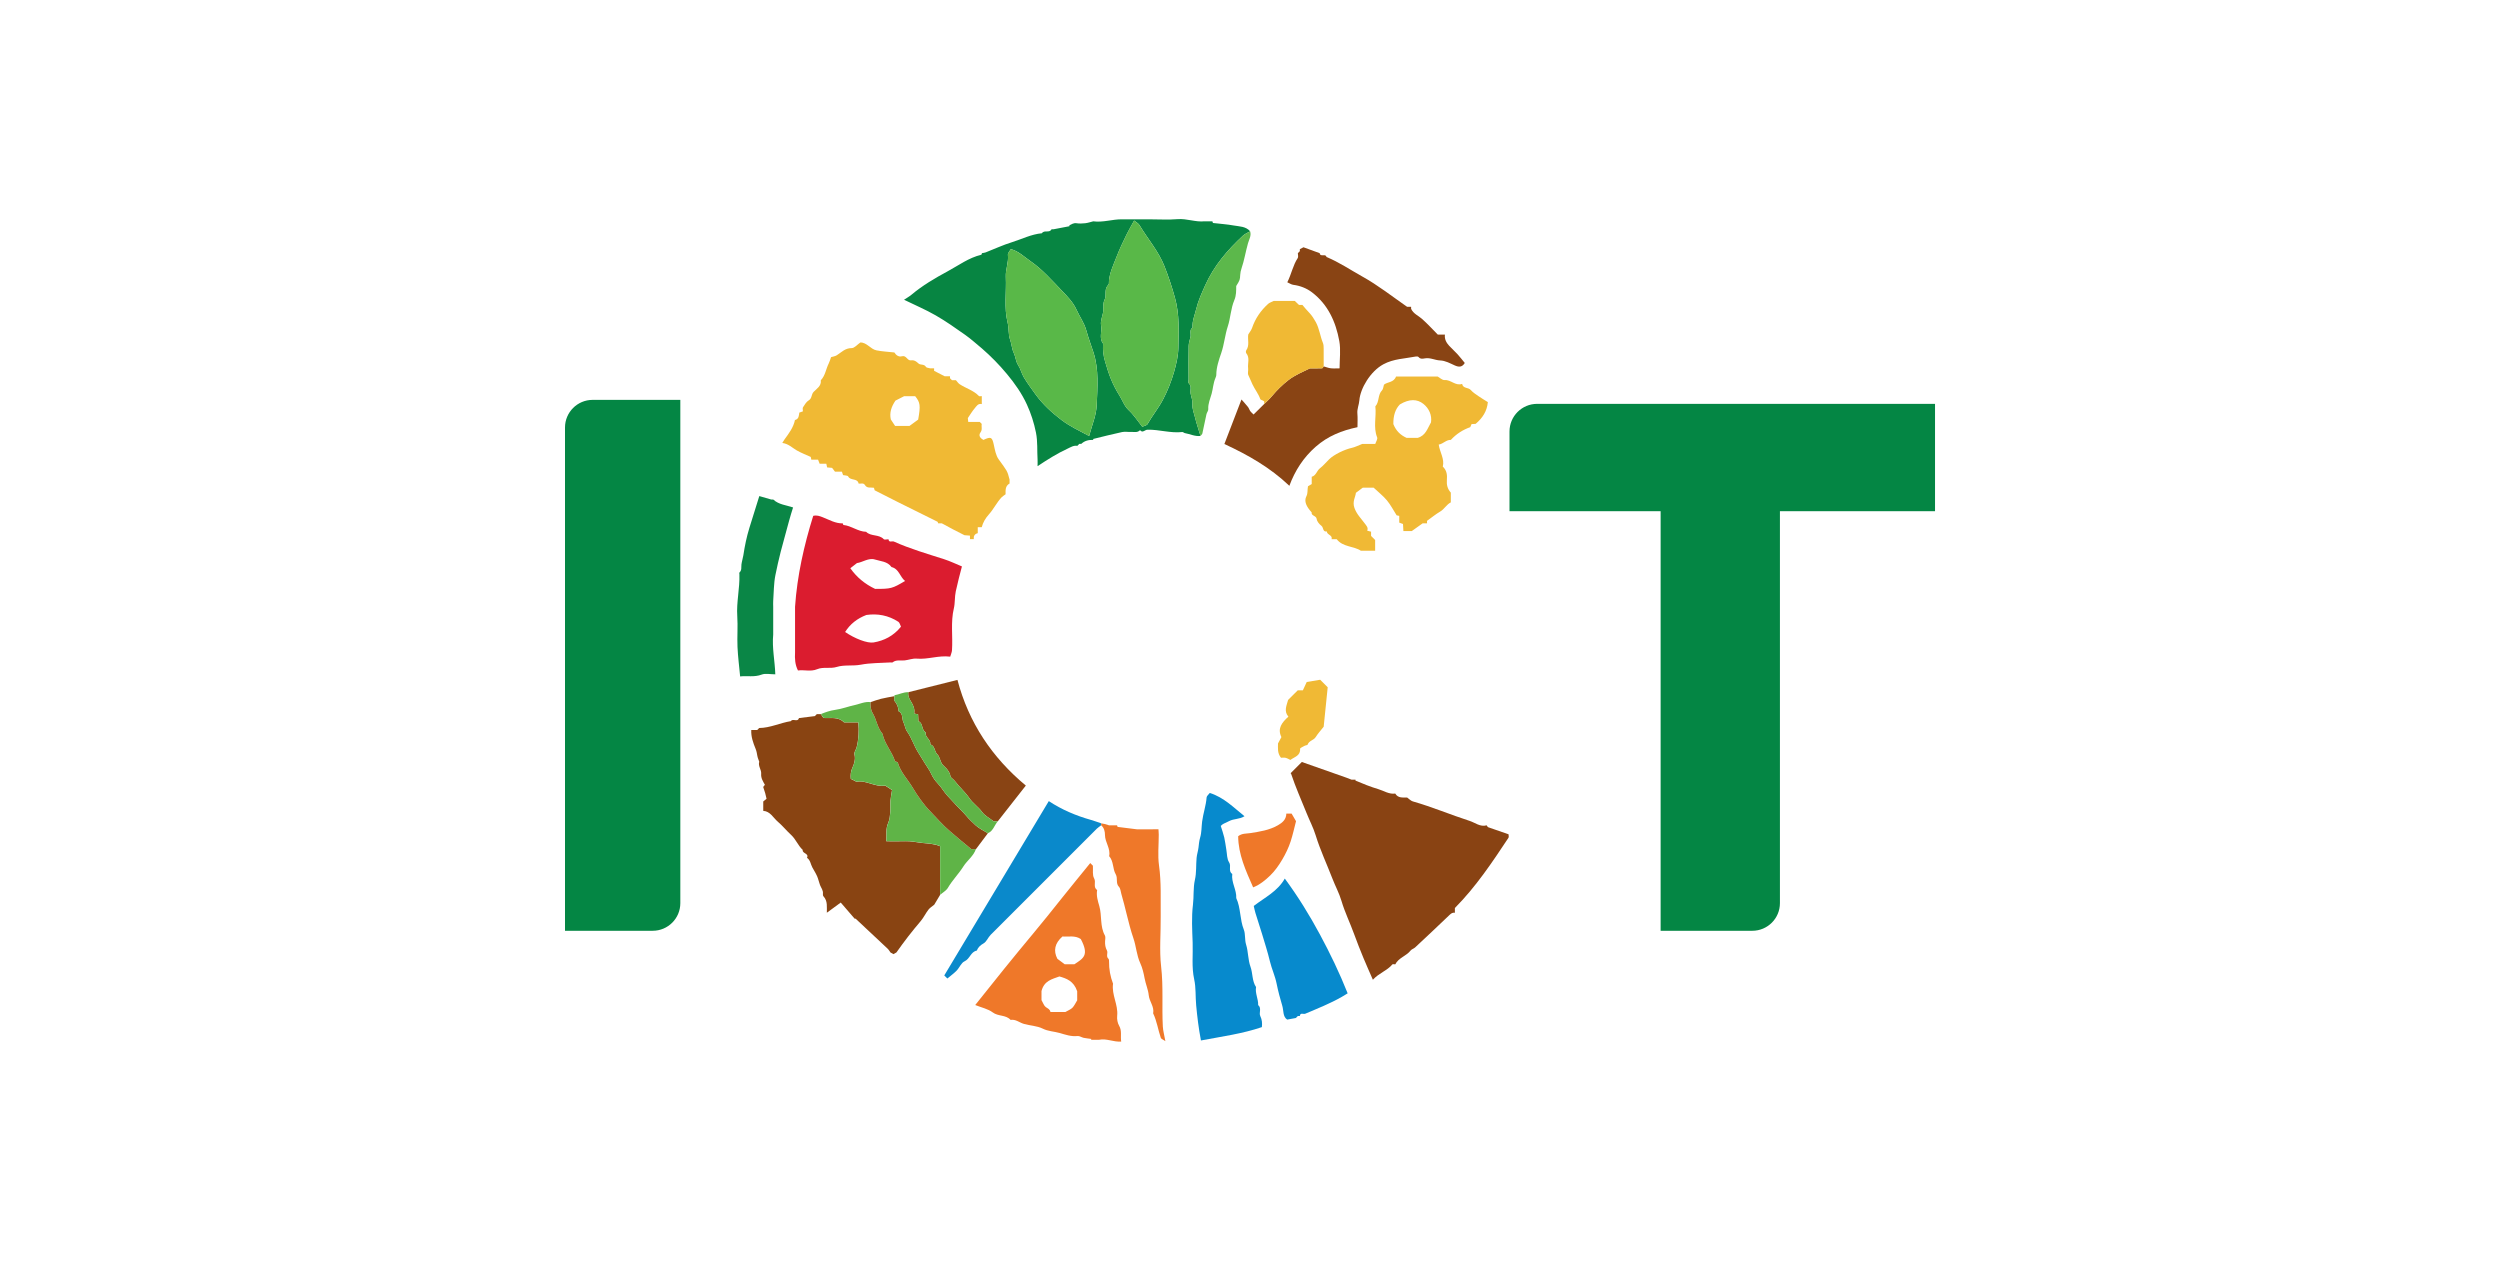
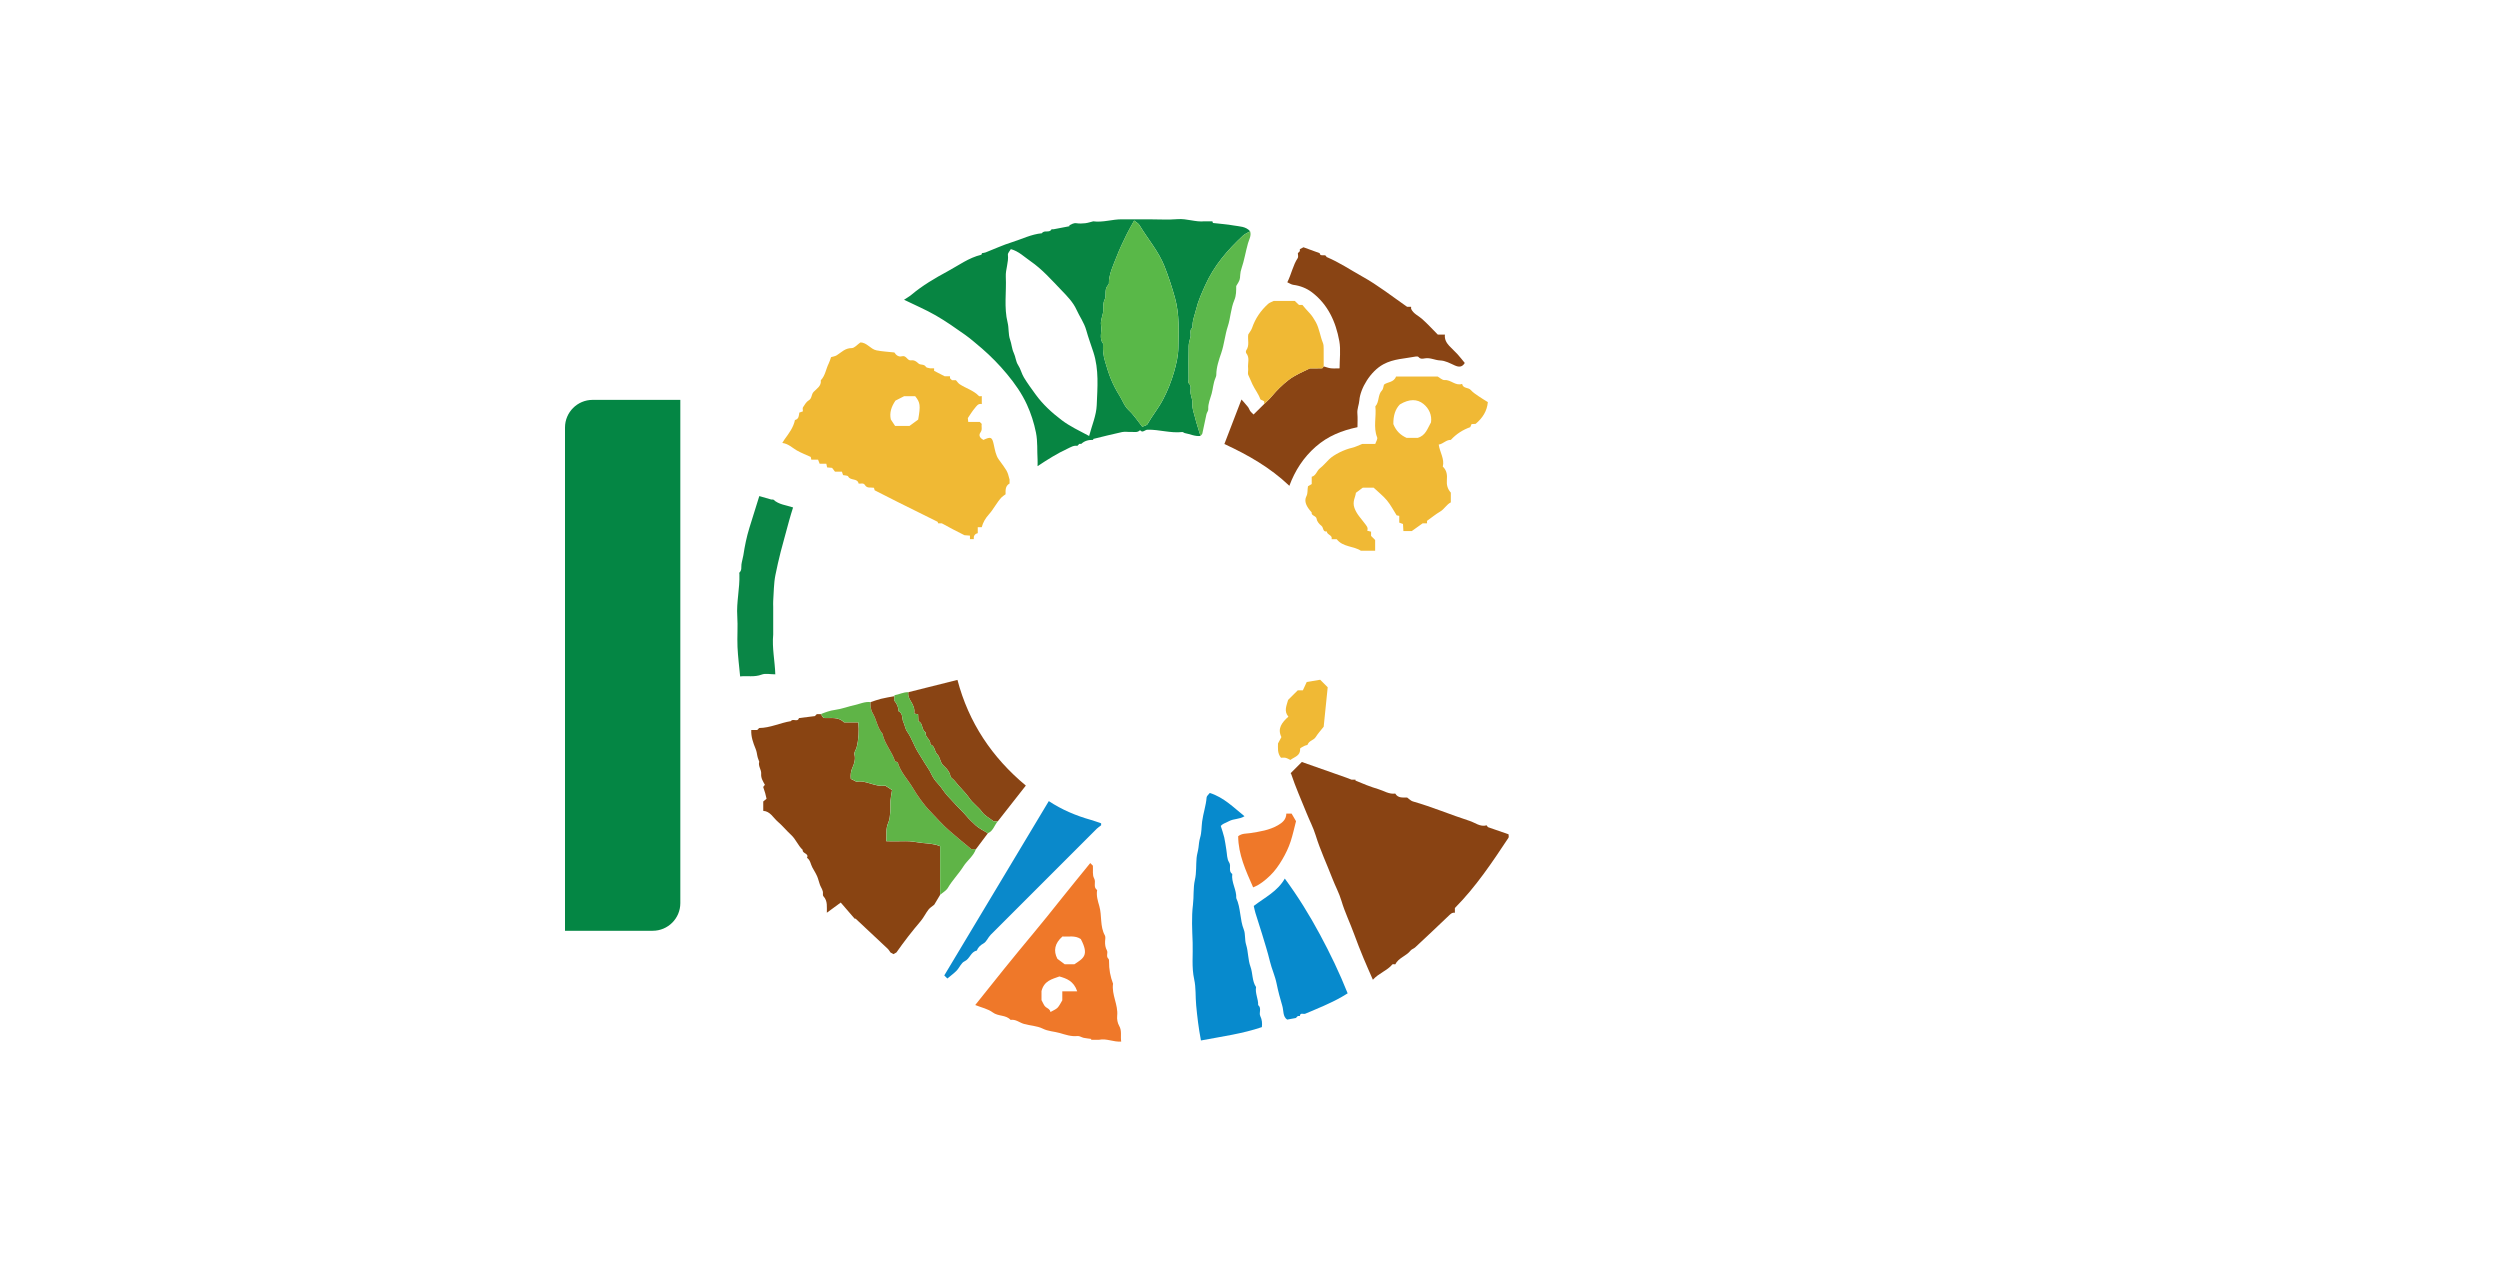
<svg xmlns="http://www.w3.org/2000/svg" viewBox="0 0 1000 504.34" id="a">
  <defs>
    <style>.b{fill:none;}.c{fill:#59b848;}.d{fill:#048644;}.e{fill:#ef7829;}.f{fill:#0a89cb;}.g{fill:#894412;}.h{fill:#894414;}.i{fill:#0a8646;}.j{fill:#5fb447;}.k{fill:#894313;}.l{fill:#078542;}.m{fill:#078acd;}.n{fill:#db1c2f;}.o{fill:#5cb84b;}.p{fill:#f0b935;}.q{fill:#f0b934;}</style>
  </defs>
  <rect ry="20" rx="20" height="504.34" width="1000" y="0" x="0" class="b" />
  <path d="M484.96,88.56c.09.22.16.63.28.64,2.74.34,5.51.49,8.22.99,2.3.42,4.86.31,6.61,2.34-.96.56-2.06.97-2.85,1.7-6.19,5.74-11.65,12.08-15.13,19.88-1.39,3.12-2.82,6.2-3.64,9.62-.59,2.43-1.62,4.73-1.43,7.31-1.35.97-.57,2.41-.8,3.63-.23,1.22-.73,2.42-.75,3.64-.09,4.49-.04,8.98-.03,13.47,0,.52-.2,1.28.07,1.53,1.29,1.22.49,2.73.73,4.08.24,1.35.84,2.72.72,4.02-.18,2.01.62,3.73,1.05,5.55.6,2.5,1.45,4.94,2.2,7.41-2.21.29-4.19-.77-6.28-1.13-.35-.06-.69-.47-1-.43-4.71.54-9.27-1.04-13.97-.93-.98.02-1.93,1.47-2.94.17-1.02,1.13-2.38.66-3.62.72-1.19.06-2.43-.19-3.56.05-3.87.83-7.71,1.82-11.56,2.76-.03,0,0,.25,0,.38-1.79-.06-3.43.32-4.77,1.59h-.79c-.26.26-.53.53-.79.79-1.48-.27-2.66.55-3.9,1.12-4.11,1.89-7.93,4.3-12,7,0-1.1.04-1.86,0-2.62-.23-3.59.09-7.15-.64-10.8-.79-3.93-1.99-7.65-3.62-11.21-2.03-4.43-4.81-8.4-7.97-12.2-3.08-3.71-6.4-7.1-10.02-10.24-2.22-1.82-4.33-3.77-6.67-5.42-3.87-2.73-7.75-5.48-11.85-7.83-4.02-2.31-8.32-4.13-12.64-6.24,1.07-.72,2.08-1.26,2.94-1.98,4.42-3.72,9.42-6.66,14.43-9.36,4.39-2.36,8.51-5.47,13.52-6.66.14-.03.19-.43.29-.65.49-.09,1.01-.11,1.46-.29,3.52-1.37,6.95-2.98,10.55-4.09,3.97-1.23,7.74-3.19,11.96-3.57.9-1.46,3.03.06,3.85-1.59h.79c2.12-.4,4.24-.8,6.36-1.22.02,0,0-.24,0-.37.89-.42,1.68-1,2.81-.83,1.15.17,2.36.14,3.52,0,1.08-.12,2.14-.5,3.2-.76,3.91.53,7.68-.86,11.56-.81,3.7.05,7.4.01,11.1.01s7.42.24,11.09-.07c3.68-.3,7.14,1.25,10.77.86h3.18ZM456.9,170.7c.84-.4,1.82-.53,2.11-1.05,1.88-3.36,4.35-6.31,6.15-9.74,1.9-3.61,3.39-7.36,4.49-11.23.89-3.11,1.65-6.37,1.71-9.58.14-6.68.47-13.36-1.38-20-1.19-4.28-2.56-8.48-4.18-12.57-2.37-6.02-6.7-10.96-10.01-16.48-.42-.7-1.3-1.13-2.13-1.83-1.13,2.09-2.2,3.87-3.1,5.74-1.38,2.86-2.77,5.73-3.91,8.7-1.37,3.56-3.15,7.04-3.11,10.93-.26.36-.5.66-.71.97-1.08,1.62-.21,3.72-.93,5.16-.92,1.84-.36,3.56-.67,5.29-.31,1.74-1.14,3.39-.79,5.23.45,2.38-.94,4.97.8,7.21-.18,2.45.09,4.86.81,7.21.71,2.34,1.38,4.72,2.33,6.97.94,2.25,2.05,4.47,3.37,6.53,1.26,1.97,1.92,4.25,3.77,5.96,2.02,1.87,3.54,4.27,5.39,6.58ZM435.65,174.4c1.1-4.21,2.88-8.23,3.04-12.32.28-7.05.95-14.2-1.33-21.2-.95-2.92-2.03-5.81-2.84-8.74-.84-3.06-2.7-5.52-3.94-8.3-1.31-2.92-3.76-5.43-6.05-7.8-3.9-4.04-7.62-8.31-12.28-11.53-2.54-1.75-4.79-4.03-7.91-4.86-.43.77-1.26,1.57-1.18,2.26.36,3.03-.99,5.86-.84,8.81.29,6.11-.78,12.26.73,18.34.55,2.2.22,4.66.97,6.76.64,1.77.69,3.66,1.48,5.33.75,1.58.84,3.53,1.71,4.82,1.08,1.62,1.4,3.45,2.35,5.01,1.43,2.35,3.06,4.57,4.68,6.8,2.9,4,6.5,7.29,10.43,10.27,3.29,2.49,6.99,4.21,10.99,6.35Z" class="l" />
  <path d="M387.98,215.7v-1.45c-.84-.06-1.69-.13-2.2-.17-1.69-.86-3.09-1.56-4.49-2.29-1.4-.73-2.78-1.5-4.55-2.45h-1.48c-.09-.22-.12-.57-.29-.66-5.23-2.61-10.48-5.19-15.72-7.8-3.15-1.57-6.28-3.19-9.38-4.76-.1-.35-.2-.7-.29-1.01-1.31-.26-2.74.35-3.61-1.11-.58-.97-1.66-.44-2.52-.56-.42-2.3-3.29-1.06-4.17-2.86-.21-.42-1.36-.38-2.05-.54-.17-.5-.32-.95-.47-1.38h-2.77c-.35-.47-.83-1.09-1.15-1.52-.9-.08-1.51-.14-2-.18-.13-.64-.2-1-.3-1.47h-2.68c-.23-.59-.4-1.04-.63-1.62h-2.7c-.1-.48-.17-.84-.23-1.1-1.91-.88-3.87-1.61-5.65-2.64-1.79-1.04-3.28-2.63-5.73-2.95.38-.61.61-1.03.89-1.42,1.74-2.4,3.56-4.75,4.17-7.75,1.61-.39,1.55-1.78,1.75-2.97.5-.17.96-.33,1.43-.5,0-.6-.2-1.26.04-1.63.66-1.01,1.32-2.2,2.31-2.78,1.36-.81.95-2.35,1.95-3.39,1.19-1.24,3.17-2.34,2.86-4.63,1.81-1.88,2.05-4.51,3.17-6.73.38-.75.6-1.59.94-2.53.67-.21,1.58-.31,2.27-.74,1.88-1.18,3.35-2.89,5.97-2.87,1.12.01,2.25-1.41,3.47-2.25,2.61-.05,4.04,2.67,6.45,3.15,2.34.47,4.76.57,7.15.84.69,1.12,1.78,1.88,3,1.53,1.84-.52,2.15,1.85,3.65,1.63,1.3-.19,2.12.43,3.02,1.26.78.73,2.25.1,2.97,1.36.22.38,1.1.39,1.67.57h1.59v1c1.51.78,2.66,1.37,4.23,2.18h2.13v.79c.26.26.53.53.79.79h1.59c.48.53.88,1.18,1.45,1.57,2.52,1.68,5.58,2.47,7.74,4.76.18.19.75.03,1.14.03v3.18c-1.5-.36-2.13.87-2.85,1.71-.98,1.14-1.75,2.46-2.73,3.89.04.35.1.97.16,1.55h4.62c.26.26.53.53.79.79-.25,1.1.35,2.22-.5,3.38-.96,1.31-.06,2.35,1.15,3.02,3.05-1.42,3.49-1.14,4.15,1.86.45,2.03.8,4.29,1.96,5.9,3.31,4.6,3.46,4.49,4.36,8.08v1.59c-1.84,1.03-1.58,2.89-1.59,4.31-.69.52-1.2.8-1.58,1.2-1.97,2.09-3.23,4.78-5.09,6.84-1.45,1.62-2.34,3.19-2.87,5.14h-1.59v2.38c-1.26.31-1.72,1.15-1.59,2.38h-1.59ZM358.17,160.26c-1.65,2.46-2.43,4.81-1.85,7.51.56.85,1.17,1.78,1.72,2.61h5.75c1.21-.88,2.43-1.78,3.48-2.54.99-5.65.83-6.85-1.19-9.35h-4.45c-1.34.68-2.43,1.24-3.45,1.76Z" class="q" />
  <path d="M558.1,385.74c-.4,0-1-.17-1.16.03-2.08,2.51-5.31,3.4-7.79,6.13-1.38-3.18-2.62-5.91-3.76-8.68-1.3-3.16-2.57-6.34-3.73-9.55-1.62-4.48-3.73-8.76-5.09-13.36-.89-3.03-2.44-5.85-3.58-8.81-2.24-5.81-4.9-11.45-6.74-17.43-.93-3.02-2.43-5.86-3.61-8.8-2.09-5.21-4.4-10.34-6.17-15.68-.07-.21-.3-.37-.24-.3,1.51-1.51,2.99-2.99,4.5-4.5,5.83,2.06,11.83,4.17,17.83,6.28.69.24,1.37.53,2.05.79h1.59c0,.13-.04.36,0,.38,3,1.27,6.06,2.51,9.15,3.42,2.19.64,4.26,2.13,6.74,1.76,1.13,1.9,3.01,1.56,4.77,1.59.75.53,1.44,1.31,2.27,1.55,7.73,2.2,15.13,5.35,22.76,7.81,2.17.7,4.19,2.49,6.77,1.76.21.26.37.68.64.77,2.65.95,5.32,1.85,8.11,2.81,0,.4.21,1.05-.03,1.41-6.5,9.82-13.04,19.62-21.43,28.08v1.89c-.83-.12-1.41.2-2.04.8-4.58,4.39-9.21,8.74-13.85,13.07-.53.5-1.39.7-1.82,1.25-1.73,2.22-4.83,2.89-6.14,5.54Z" class="k" />
  <path d="M376.06,357.93c-.79,1.32-1.59,2.65-2.38,3.97-.78.65-1.71,1.18-2.31,1.97-1.13,1.46-1.92,3.19-3.11,4.59-3.43,4.02-6.66,8.19-9.69,12.52-.42.24-.83.47-1.19.68-.36-.21-.78-.44-1.19-.68-.37-.5-.68-1.08-1.13-1.5-4.25-4.02-8.52-8.01-12.8-12-.07-.07-.26,0-.39,0-1.8-2.09-3.61-4.18-5.57-6.46-1.77,1.29-3.66,2.68-5.56,4.07-.06-2.26.43-4.63-1.35-6.56-.22-.23-.26-.72-.22-1.07.16-1.36-.74-2.33-1.17-3.47-.43-1.14-.66-2.36-1.14-3.47-.54-1.23-1.28-2.36-1.92-3.55-.7-1.29-.77-2.93-2.14-3.85.9-1.85-1.98-1.66-1.71-3.17-1.88-1.71-2.71-4.2-4.61-5.95-1.85-1.7-3.49-3.74-5.36-5.33-1.84-1.57-3.02-4.16-5.82-4.33v-3.75c.42-.35.85-.7,1.32-1.09-.15-.64-.31-1.43-.53-2.2-.23-.82-.52-1.63-.81-2.52.2-.26.44-.55.68-.86-.74-1.36-1.64-2.66-1.49-4.41.14-1.64-1.31-3.07-.77-4.81-.26-.8-.64-1.58-.77-2.4-.16-.98-.31-1.85-.71-2.83-.96-2.35-1.86-4.83-1.71-7.48h2.38c.26-.26.53-.53.79-.79,4.42-.04,8.41-2.07,12.69-2.75.75-1.25,2.68.61,3.21-1.22,2.12-.26,4.24-.53,6.36-.79.27-.26.53-.53.79-.79h1.59c.35.52.7,1.04,1.04,1.54,2.82.25,5.81-.68,8.27,1.78h5.69c.32,3.5.14,6.82-.71,10.09-.25.95-1.08,1.69-.81,2.85.43,1.81-.13,3.62-.85,5.19-.68,1.5-.79,2.91-.65,4.44.66.34,1.31.68,2.28,1.17,3.82-.8,7.48,2.27,11.48,1.52,1.1.72,2.03,1.34,2.74,1.81-.25,1.62-.54,2.96-.64,4.32-.1,1.45.08,2.92-.05,4.36-.14,1.49-.23,3.08-.83,4.41-1.08,2.38-.57,4.77-.77,7.38,2.69,0,5.18.07,7.67-.02,2.33-.08,4.56.48,6.83.71,2.4.25,4.77.32,7.01,1.29v19.47Z" class="g" />
  <path d="M577.97,133.85c-.23,1.79.55,3.21,1.69,4.46,1.08,1.17,2.28,2.22,3.35,3.39,1.02,1.12,1.95,2.33,2.9,3.49-1.07,1.76-2.4,1.69-3.98.99-1.91-.85-3.74-1.92-5.92-2.01-2.03-.08-3.9-1.2-6.03-.83-.82.14-1.82.38-2.56-.53-.18-.22-.73-.28-1.08-.21-4.37.86-8.91.89-13.01,3.12-5.2,2.82-9.24,9.71-9.59,14.42-.13,1.74-.95,3.39-.79,5.24.16,1.82.04,3.68.04,5.49-6.26,1.32-11.91,3.57-16.74,7.84-4.89,4.3-8.25,9.52-10.51,15.61-7.64-7.28-16.5-12.34-25.99-16.72,2.3-5.99,4.52-11.75,6.84-17.81.93,1.06,1.81,2,2.61,3.01.37.47.53,1.11.87,1.61.3.43.73.76,1.36,1.39,1.4-1.38,2.79-2.77,4.19-4.15,1.06-1.06,2.21-2.05,3.16-3.2,1.97-2.38,4.12-4.49,6.58-6.41,2.59-2.02,5.54-3.19,8.56-4.69,1.51,0,3.22.03,4.93-.04.22,0,.42-.49.62-.76.94.26,1.87.64,2.84.76,1.03.13,2.1.03,3.52.03,0-3.65.53-7.39-.11-10.92-1.39-7.67-4.53-14.63-10.95-19.51-2.12-1.61-4.69-2.63-7.45-2.98-.79-.1-1.53-.64-2.4-1.02,1.68-3.35,2.25-6.8,4.18-9.7.3-.46.04-1.29.04-1.95.27-.26.53-.53.79-.79v-.79c.52-.28,1.05-.56,1.45-.78,2.25.82,4.38,1.59,6.5,2.37.23,1.71,2.38,0,2.71,1.52,5.04,2.08,9.54,5.14,14.27,7.78,6.38,3.54,12.05,8.03,17.99,12.16.53,0,1.06,0,1.59,0v.79c.88,1.97,2.87,2.71,4.35,4.02,2.24,1.99,4.26,4.22,6.34,6.31h2.82Z" class="h" />
-   <path d="M355.39,215.7c.18,1.52,1.45.6,2.16.92,6.49,2.92,13.32,4.89,20.08,7.06,2.43.78,4.75,1.91,7.14,2.89-.84,3.23-1.74,6.57-2.46,9.97-.49,2.3-.25,4.63-.77,6.81-1.33,5.57-.37,11.17-.74,16.73-.05.83-.44,1.63-.71,2.58-4.72-.58-8.95,1.2-13.4.79-1.57-.15-3.2.53-4.82.71-1.63.19-3.36-.39-4.84.79-.16.13-.52,0-.78.02-3.99.26-8.05.16-11.94.91-3.23.61-6.6-.04-9.55.88-2.71.85-5.4-.13-7.92.93-2.52,1.06-5.14.15-7.65.5-1.2-2.35-1.3-4.75-1.17-7.19v-18.28c.85-12.47,3.58-24.55,7.27-36.38,1.44-.34,2.51.06,3.75.54,2.61,1.01,5.11,2.54,8.07,2.47.09.22.16.63.28.64,3.2.33,5.8,2.65,9.06,2.73,1.92,1.95,5.09.9,7.04,2.94.31.33,1.26.05,1.91.05ZM340.13,227.29q3.76,5.36,9.92,8.27c6.36,0,6.85-.12,11.97-3.17-2.08-1.67-2.39-4.84-5.42-5.57-1.6-2.3-4.41-2.3-6.66-3.02-2.45-.79-5,1.17-7.16,1.43-1.06.83-1.88,1.46-2.65,2.06ZM360.39,250.67c-.35-.68-.51-1.59-1.03-1.94-3.98-2.61-8.4-3.39-12.82-2.74-3.67,1.42-6.49,3.62-8.49,6.81,3.78,2.6,8.89,4.62,11.41,4.18,4.18-.73,7.86-2.53,10.94-6.31Z" class="n" />
-   <path d="M436.47,415.94c0-.13.02-.38,0-.38-1-.15-2.02-.22-3.01-.43-.84-.18-1.67-.81-2.45-.72-2.5.29-4.83-.54-7.1-1.2-2.25-.65-4.59-.65-6.82-1.76-2.27-1.13-5.05-1.18-7.55-1.9-1.77-.51-3.26-1.94-5.3-1.59-1.89-2.1-4.92-1.33-7.14-2.99-1.9-1.42-4.46-1.93-7.01-2.96,3.89-4.87,7.67-9.64,11.5-14.37,3.87-4.78,7.77-9.54,11.71-14.26,3.82-4.57,7.54-9.24,11.26-13.91,3.81-4.78,7.69-9.5,11.54-14.25l1.06,1.06c.12,1.76-.27,3.73.48,5.04.9,1.56-.55,3.53,1.22,4.68-.4,2.22.26,4.36.86,6.41,1.12,3.87.19,8.09,2.24,11.78.34.61.1,1.56.07,2.34-.05,1.29.1,2.47.75,3.67.52.96-.5,2.33.61,3.33.22.2.24.71.23,1.08-.04,3.06.51,6.02,1.6,8.88-.64,4.43,2.13,8.41,1.65,12.86-.14,1.3.15,2.87.8,3.99,1.17,2,.46,4.03.81,6.29-3.08.24-5.9-1.35-8.83-.72h-3.18ZM430.88,396.52c-1.39-4.16-4.33-5.14-7.12-5.94-2.96,1.09-6.1,1.69-7.16,5.85v3.62c.66,1.13.98,2.24,1.71,2.78.79.57,1.7.86,1.87,1.98h5.96c1.15-.67,2.16-1.03,2.83-1.71.76-.79,1.23-1.87,1.91-2.97v-3.61ZM422.95,383.52c1.36,1.01,2.15,1.6,2.94,2.19h3.85c3.64-2.4,6.01-3.58,2.58-10.09-2.33-1.58-4.94-.82-7.33-1.03-3.12,2.7-3.7,5.76-2.04,8.92Z" class="e" />
+   <path d="M436.47,415.94c0-.13.02-.38,0-.38-1-.15-2.02-.22-3.01-.43-.84-.18-1.67-.81-2.45-.72-2.5.29-4.83-.54-7.1-1.2-2.25-.65-4.59-.65-6.82-1.76-2.27-1.13-5.05-1.18-7.55-1.9-1.77-.51-3.26-1.94-5.3-1.59-1.89-2.1-4.92-1.33-7.14-2.99-1.9-1.42-4.46-1.93-7.01-2.96,3.89-4.87,7.67-9.64,11.5-14.37,3.87-4.78,7.77-9.54,11.71-14.26,3.82-4.57,7.54-9.24,11.26-13.91,3.81-4.78,7.69-9.5,11.54-14.25l1.06,1.06c.12,1.76-.27,3.73.48,5.04.9,1.56-.55,3.53,1.22,4.68-.4,2.22.26,4.36.86,6.41,1.12,3.87.19,8.09,2.24,11.78.34.61.1,1.56.07,2.34-.05,1.29.1,2.47.75,3.67.52.96-.5,2.33.61,3.33.22.2.24.71.23,1.08-.04,3.06.51,6.02,1.6,8.88-.64,4.43,2.13,8.41,1.65,12.86-.14,1.3.15,2.87.8,3.99,1.17,2,.46,4.03.81,6.29-3.08.24-5.9-1.35-8.83-.72h-3.18ZM430.88,396.52c-1.39-4.16-4.33-5.14-7.12-5.94-2.96,1.09-6.1,1.69-7.16,5.85v3.62c.66,1.13.98,2.24,1.71,2.78.79.57,1.7.86,1.87,1.98c1.15-.67,2.16-1.03,2.83-1.71.76-.79,1.23-1.87,1.91-2.97v-3.61ZM422.95,383.52c1.36,1.01,2.15,1.6,2.94,2.19h3.85c3.64-2.4,6.01-3.58,2.58-10.09-2.33-1.58-4.94-.82-7.33-1.03-3.12,2.7-3.7,5.76-2.04,8.92Z" class="e" />
  <path d="M518.35,407.2c-1.08.2-2.16.4-3.48.64-1.79-1.18-1.39-3.6-1.94-5.46-.87-2.94-1.69-5.95-2.29-8.96-.61-3.05-1.94-5.84-2.66-8.83-.89-3.7-2.05-7.33-3.15-10.98-.85-2.82-1.79-5.6-2.65-8.41-.29-.95-.47-1.93-.68-2.82,4.46-3.43,9.51-5.82,12.42-10.96,5.31,7.21,9.89,14.63,14.05,22.37,4.07,7.56,7.79,15.25,11.09,23.54-.69.42-1.49.93-2.32,1.4-4.68,2.68-9.69,4.65-14.65,6.76-.72.3-1.98-.61-2.16.91h-.79c-.27.26-.53.53-.79.79Z" class="m" />
  <path d="M308.49,199.8h.79c2.24,2.08,5.25,2.25,7.95,3.18-.53,1.75-1.12,3.49-1.58,5.27-1.07,4.16-2.31,8.28-3.37,12.45-.78,3.09-1.5,6.23-2.12,9.34-.67,3.36-.63,6.87-.88,10.31-.06.79,0,1.58,0,2.37v11.12c-.51,5.29.67,10.53.84,15.89-2.06,0-3.95-.47-5.44.1-2.95,1.13-5.83.4-8.63.74-.38-4.11-.88-7.93-1.05-11.77-.18-4.09.18-8.21-.09-12.29-.38-5.63,1.03-11.13.85-16.73,0-.26-.11-.65.02-.77,1.02-.92.66-2.13.8-3.26.16-1.23.57-2.42.76-3.64.56-3.69,1.3-7.34,2.4-10.91,1.34-4.33,2.7-8.65,3.98-12.77,1.74.5,3.25.94,4.76,1.37Z" class="i" />
-   <path d="M461.12,331.71h2.26c.04.73.12,1.47.12,2.21.01,4.1-.46,8.26.11,12.28.95,6.78.59,13.54.67,20.31.08,6.74-.59,13.55.18,20.21.92,7.99.25,15.93.67,23.88.09,1.7.58,3.39,1.02,5.87-1.05-.72-1.68-.92-1.81-1.29-1.12-3.25-1.58-6.7-3.08-9.83.53-2.67-1.51-4.71-1.76-7.21-.23-2.34-1.25-4.52-1.67-6.86-.36-2.01-.89-4.19-1.72-5.99-1.48-3.21-1.62-6.69-2.74-9.96-1.07-3.09-1.89-6.39-2.7-9.62-.69-2.72-1.34-5.49-2.15-8.2-.28-.93-.3-2.1-.94-2.77-1.41-1.47-.34-3.4-1.3-5.05-1.27-2.19-.77-5.15-2.62-7.23.65-3.04-1.65-5.5-1.67-8.46,0-1.33-.3-2.86-1.52-3.87v-.79c.48.09.98.15,1.45.27.58.15,1.15.35,1.73.53h3.18c.09.22.15.62.27.63,2.56.34,5.12.65,7.68.96h6.36Z" class="e" />
  <path d="M480.38,416.21c-.95-5-1.48-9.51-1.91-14.07-.33-3.47-.05-7.04-.79-10.37-1.09-4.96-.44-9.86-.62-14.78-.18-5.02-.49-10.11.12-15.06.41-3.35.05-6.78.78-9.97.68-2.99.4-5.9.68-8.83.13-1.36.58-2.68.75-4.04.17-1.37.25-2.68.67-4.08.61-1.99.52-4.25.79-6.39.42-3.26,1.55-6.36,1.79-9.64.04-.61.81-1.16,1.28-1.8,5.69,1.81,9.54,5.85,13.88,9.31-1.99,1.27-4.23.94-6.17,1.96-2.06,1.09-2.2.82-3.33,1.92.5,1.61,1.05,3.11,1.41,4.66.37,1.59.54,3.22.82,4.82.31,1.72.2,3.73,1.1,5.07,1.02,1.54-.48,3.53,1.28,4.66-.47,3.38,1.78,6.32,1.59,9.66,1.85,3.99,1.39,8.52,3.03,12.63.69,1.74.29,3.99.91,5.97.9,2.87.73,6.04,1.74,8.81.98,2.7.59,5.72,2.24,8.19-.45,2.48.95,4.75.84,7.19,1.51,1.26.21,3.1.85,4.4.73,1.49.8,2.9.64,4.42-7.84,2.67-16,3.75-24.38,5.34Z" class="m" />
  <path d="M363.34,276.88c6.47-1.62,12.94-3.24,19.64-4.92,4.49,17.07,13.79,30.98,27.35,42.27-3.73,4.75-7.47,9.52-11.22,14.3h-1.67c-1.69-1.32-3.53-2.25-4.6-3.73-1.5-2.07-3.66-3.43-5.11-5.56-1.66-2.43-3.97-4.42-5.75-6.77-.58-.77-1.73-1.46-1.79-1.9-.14-1.14-.63-1.85-1.25-2.72-.57-.79-1.33-1.3-1.88-1.95-.99-1.16-1.07-3.16-2.14-4.17-1.25-1.19-.85-3.43-2.83-3.97.39-1.97-2.23-2.82-1.8-4.8-1.82-1.05-.98-3.78-2.92-4.46-.06-1.13-.1-2.01-.13-2.76-.68-.14-1.04-.21-1.57-.32.32-1.78-.31-3.23-1.18-4.66-.71-1.16-1.42-2.4-1.14-3.88Z" class="h" />
  <path d="M376.06,357.93v-19.47c-2.24-.97-4.61-1.04-7.01-1.29-2.27-.24-4.5-.79-6.83-.71-2.48.09-4.97.02-7.67.02.2-2.62-.3-5,.77-7.38.6-1.33.69-2.92.83-4.41.13-1.44-.05-2.91.05-4.36.1-1.36.39-2.7.64-4.32-.71-.47-1.65-1.09-2.74-1.81-4,.75-7.65-2.32-11.48-1.52-.96-.5-1.62-.83-2.28-1.17-.13-1.53-.03-2.94.65-4.44.72-1.57,1.27-3.37.85-5.19-.27-1.16.56-1.9.81-2.85.85-3.26,1.03-6.59.71-10.09h-5.69c-2.46-2.46-5.45-1.54-8.27-1.78-.33-.5-.69-1.02-1.04-1.54,1.84-.73,3.66-1.4,5.69-1.67,2.67-.36,5.25-1.37,7.9-1.95,2.08-.46,4.07-1.44,6.28-1.15-.11,1.54.03,3.05.84,4.4,1.58,2.63,1.85,5.87,3.93,8.26.83,4.04,3.8,7.11,5.02,11.01.41.14.87.3,1.05.36,1.14,4.04,3.98,6.82,5.93,10.07,2.05,3.43,4.38,6.81,7.17,9.65,2.55,2.6,4.89,5.41,7.73,7.81,2.92,2.46,5.79,4.99,8.64,7.25h1.82c-.99,2.82-3.5,4.53-5.04,6.97-1.86,2.95-4.37,5.44-6.15,8.49-.68,1.15-2.06,1.89-3.12,2.82Z" class="j" />
  <path d="M440.45,329.33v.79c-.6.47-1.26.88-1.79,1.41-14.14,14.11-28.27,28.23-42.37,42.37-1.07,1.07-1.66,2.79-2.88,3.47-1.32.74-2.16,1.56-2.7,2.87-2.43.47-2.73,3.3-4.9,4.29-1.34.61-2.02,2.55-3.17,3.73-1.13,1.16-2.47,2.11-3.7,3.14-.53-.53-.91-.91-1.23-1.23,13.92-23.21,27.83-46.41,41.81-69.73,5.18,3.42,10.8,5.81,16.75,7.49,1.41.4,2.79.92,4.19,1.39Z" class="f" />
  <path d="M390.37,339.66h-1.82c-2.85-2.26-5.72-4.79-8.64-7.25-2.84-2.4-5.18-5.21-7.73-7.81-2.79-2.83-5.12-6.22-7.17-9.65-1.95-3.26-4.79-6.03-5.93-10.07-.18-.06-.64-.22-1.05-.36-1.23-3.9-4.2-6.97-5.02-11.01-2.08-2.39-2.36-5.63-3.93-8.26-.81-1.35-.95-2.86-.84-4.4,1.37-.45,2.73-.98,4.13-1.32,1.78-.44,3.61-.72,5.41-1.06,0,.66-.27,1.55.05,1.93,1.02,1.22,1.53,2.55,1.61,4.1,1.88.89,1.22,2.92,1.92,4.35.59,1.19.71,2.68,1.46,3.73,1.89,2.62,2.76,5.75,4.48,8.44.93,1.45,1.82,2.94,2.72,4.41.84,1.37,1.82,2.67,2.47,4.12.69,1.51,1.58,2.76,2.72,3.96,1.38,1.45,2.38,3.26,3.72,4.75,1.28,1.43,2.61,2.87,3.94,4.25,1.17,1.22,2.49,2.45,3.61,3.79,1.11,1.33,2.41,2.59,3.7,3.77,1.43,1.32,3.29,2.18,4.96,3.24-1.59,2.12-3.18,4.24-4.77,6.36Z" class="g" />
  <path d="M529.47,290.69c-1.2,1.53-2.33,2.76-3.2,4.15-.81,1.3-2.65,1.39-3.2,2.97-.1.29-.86.3-1.26.53-.64.36-1.81.84-1.78,1.2.2,2.77-2.19,3.17-3.88,4.44-.56-.26-1.2-.68-1.9-.85-.61-.15-1.29-.03-1.85-.03-1.53-1.84-1.19-3.94-1.2-5.72.51-.95.92-1.71,1.36-2.54-1.7-3.45.2-5.85,2.8-8.18-1.93-2.21-.68-4.5-.12-6.69,1.22-1.21,2.42-2.41,3.87-3.85h2.04c.44-.96.9-1.94,1.54-3.32,1.67-.28,3.63-.61,5.38-.9,1.12,1.11,1.96,1.96,3.01,3.01-.52,5.11-1.06,10.41-1.61,15.79Z" class="p" />
  <path d="M395.14,333.3c-1.67-1.06-3.52-1.92-4.96-3.24-1.29-1.18-2.59-2.45-3.7-3.77-1.12-1.34-2.43-2.57-3.61-3.79-1.33-1.38-2.65-2.81-3.94-4.25-1.34-1.5-2.34-3.3-3.72-4.75-1.15-1.2-2.04-2.45-2.72-3.96-.66-1.45-1.63-2.75-2.47-4.12-.9-1.47-1.79-2.95-2.72-4.41-1.72-2.69-2.6-5.81-4.48-8.44-.75-1.05-.87-2.53-1.46-3.73-.71-1.42-.04-3.46-1.92-4.35-.08-1.54-.59-2.88-1.61-4.1-.32-.39-.05-1.28-.05-1.93,0-.13-.02-.36,0-.36,1.88-.31,3.6-1.3,5.56-1.22-.27,1.48.44,2.72,1.14,3.88.87,1.43,1.5,2.88,1.18,4.66.53.11.89.18,1.57.32.04.75.08,1.62.13,2.76,1.94.68,1.1,3.41,2.92,4.46-.43,1.99,2.19,2.83,1.8,4.8,1.97.54,1.58,2.78,2.83,3.97,1.06,1.02,1.15,3.01,2.14,4.17.55.65,1.31,1.16,1.88,1.95.62.87,1.11,1.57,1.25,2.72.05.44,1.2,1.13,1.79,1.9,1.79,2.36,4.09,4.34,5.75,6.77,1.45,2.13,3.61,3.49,5.11,5.56,1.08,1.48,2.91,2.4,4.6,3.73h1.67c-1.36,1.56-1.81,3.88-3.97,4.77Z" class="j" />
  <path d="M501.26,354.95c-2.95-6.69-5.94-13.19-5.99-20.46,1.56-1.22,3.24-.99,4.86-1.25,3.77-.59,7.58-1.16,10.99-3.11,1.84-1.05,3.36-2.3,3.42-4.7h2.1c.6,1.03,1.22,2.1,1.77,3.05-.73,2.81-1.3,5.48-2.14,8.05-.83,2.56-2.02,5.01-3.38,7.31-1.34,2.27-2.89,4.5-4.77,6.32-1.95,1.88-4.11,3.68-6.86,4.79Z" class="e" />
  <path d="M580.36,175.96c-1.89-.1-3.04,1.6-4.87,1.87.42,3.07,2.41,5.75,1.63,8.81,1.68,1.58,1.79,3.48,1.63,5.43-.15,1.86.26,3.52,1.58,4.98v3.9c-1.71.84-2.57,2.68-4.23,3.66-1.82,1.07-3.47,2.43-5.29,3.73v1h-1.76c-1.32.94-2.76,1.97-4.32,3.08h-3.37c-.06-.98-.11-1.87-.16-2.82-.44-.16-.9-.33-1.5-.55v-2.7c-.48-.1-.84-.17-1.04-.21-1.31-2.06-2.39-4.18-3.88-5.98-1.5-1.8-3.4-3.28-5.32-5.09h-4.35c-.79.6-1.59,1.19-2.75,2.06-.14,1.65-1.5,3.45-.59,6.02.89,2.52,2.63,4.21,4.09,6.18.71.96,1.54,1.73,1.03,2.95.68.18,1.04.27,1.54.4v1.69l1.63,1.63v4.31h-5.69c-2.86-1.93-7.19-1.4-9.68-4.62h-2.04c.46-1.71-1.87-1.7-1.91-3.1-1.73.27-1.28-1.6-2.15-2.25-.86-.65-1.78-1.73-1.91-2.71-.18-1.46-2.23-1.19-2.02-2.69-2.12-2.29-3.12-4.43-2.12-6.39.68-1.33.34-2.51.66-4.04.45-.26,1.14-.67,1.49-.88v-2.92c1.77-.46,2-2.39,3.27-3.37,1.35-1.04,2.45-2.4,3.68-3.6,1.98-1.94,6.21-3.97,9.2-4.62,1.18-.26,2.28-.85,4.08-1.55h5.19c.25-.81,1.03-1.93.75-2.62-1.64-4.09-.23-8.29-.72-12.39,1.67-1.81.89-4.63,2.69-6.44.46-.47.48-1.37.76-2.25,1.36-1.13,3.96-.81,4.83-3.26h16.64c.83.45,1.84,1.49,2.77,1.42,2.55-.2,4.3,2.44,7.02,1.54.38,1.96,2.47,1.29,3.48,2.46.84.97,2,1.69,3.07,2.44,1.22.85,2.52,1.61,3.74,2.38-.33,3.62-2.1,6.34-4.88,8.7-.34.02-.84.04-1.63.09-.12.28-.3.69-.53,1.23-2.88,1.01-5.56,2.69-7.76,5.09ZM567.01,175.17c3.29-.93,3.94-3.73,5.39-6.22.43-2.82-.76-5.58-3.05-7.4-2.44-1.94-5.53-2.1-9.38.21q-2.71,2.71-2.63,7.88c1.11,2.8,2.94,4.45,5.32,5.52h4.35Z" class="p" />
  <path d="M529.48,146.56c-.21.26-.41.75-.62.76-1.71.06-3.42.04-4.93.04-3.02,1.5-5.97,2.67-8.56,4.69-2.46,1.92-4.61,4.03-6.58,6.41-.95,1.15-2.1,2.14-3.16,3.2,0-.4.16-.96-.03-1.15-.42-.4-1.35-.49-1.5-.91-.76-2.13-2.19-3.88-3.12-5.86-.56-1.2-1.05-2.46-1.64-3.68-.36-.75.03-1.83-.09-2.74-.25-2.01.78-4.17-.75-6.04-.19-.24-.19-.89,0-1.15,1.43-2.02.45-4.3.81-6.35.53-.9,1.21-1.69,1.52-2.61,1.29-3.8,3.49-6.97,6.43-9.63.53-.48,1.3-.7,2.21-1.16h8.46c.52.5,1.09,1.04,1.67,1.59h1.36c.98,1.13,1.81,2.2,2.76,3.14,1,1,2.03,2.66,2.61,3.73,1.43,2.63,1.73,5.62,2.85,8.35.28.68.28,1.5.29,2.26.03,2.38.01,4.76.01,7.14Z" class="q" />
  <path d="M480.2,174.38c-.74-2.47-1.6-4.91-2.2-7.41-.44-1.82-1.23-3.54-1.05-5.55.12-1.31-.48-2.68-.72-4.02-.24-1.35.56-2.86-.73-4.08-.27-.25-.07-1.01-.07-1.53,0-4.49-.06-8.98.03-13.47.02-1.22.52-2.42.75-3.64.23-1.22-.55-2.66.8-3.63-.19-2.58.84-4.88,1.43-7.31.83-3.41,2.25-6.49,3.64-9.62,3.48-7.8,8.94-14.13,15.13-19.88.79-.74,1.89-1.14,2.85-1.7.55,1.74-.44,3.27-.87,4.8-.94,3.33-1.47,6.77-2.58,10.02-.3.88-.47,1.68-.52,2.55-.12,2.04-.09,2.04-1.6,4.49-.02,1.91.04,3.77-.75,5.63-.71,1.68-1.12,3.52-1.45,5.33-.32,1.72-.62,3.55-1.14,5.09-1.17,3.53-1.44,7.23-2.65,10.76-.94,2.75-1.96,5.66-1.98,8.7,0,.47-.2.97-.39,1.42-.83,1.97-.92,4.12-1.47,6.14-.56,2.05-1.48,3.96-1.35,6.19.04.66-.57,1.34-.73,2.05-.57,2.54-1.05,5.11-1.63,7.65-.09.38-.51.69-.77,1.03Z" class="o" />
  <path d="M456.9,170.7c-1.85-2.31-3.37-4.71-5.39-6.58-1.85-1.71-2.51-3.99-3.77-5.96-1.31-2.06-2.42-4.28-3.37-6.53-.94-2.25-1.61-4.63-2.33-6.97-.71-2.34-.99-4.75-.81-7.21-1.74-2.24-.34-4.83-.8-7.21-.35-1.84.48-3.49.79-5.23.31-1.73-.26-3.45.67-5.29.72-1.44-.15-3.54.93-5.16.21-.32.45-.62.71-.97-.04-3.89,1.74-7.37,3.11-10.93,1.14-2.96,2.53-5.83,3.91-8.7.9-1.87,1.97-3.66,3.1-5.74.83.69,1.71,1.12,2.13,1.83,3.31,5.51,7.64,10.46,10.01,16.48,1.61,4.09,2.99,8.29,4.18,12.57,1.85,6.64,1.52,13.32,1.38,20-.07,3.21-.82,6.47-1.71,9.58-1.1,3.87-2.59,7.62-4.49,11.23-1.8,3.42-4.28,6.38-6.15,9.74-.29.52-1.27.65-2.11,1.05Z" class="c" />
-   <path d="M435.65,174.4c-4-2.14-7.71-3.86-10.99-6.35-3.94-2.98-7.53-6.27-10.43-10.27-1.62-2.23-3.25-4.45-4.68-6.8-.95-1.56-1.27-3.39-2.35-5.01-.86-1.29-.96-3.24-1.71-4.82-.79-1.67-.84-3.56-1.48-5.33-.76-2.09-.42-4.56-.97-6.76-1.51-6.08-.43-12.23-.73-18.34-.14-2.95,1.2-5.78.84-8.81-.08-.69.75-1.48,1.18-2.26,3.12.84,5.37,3.11,7.91,4.86,4.66,3.21,8.38,7.49,12.28,11.53,2.29,2.37,4.74,4.88,6.05,7.8,1.24,2.78,3.1,5.25,3.94,8.3.81,2.93,1.89,5.82,2.84,8.74,2.28,7,1.61,14.15,1.33,21.2-.16,4.09-1.95,8.11-3.04,12.32Z" class="c" />
  <path d="M237.05,159.95h35.08v201.31c0,6.1-4.95,11.05-11.05,11.05h-35.08v-201.31c0-6.1,4.95-11.05,11.05-11.05Z" class="d" />
-   <path d="M774,161.54h-159.15c-6.1,0-11.05,4.95-11.05,11.05v31.9h60.45v167.82h36.67c6.1,0,11.05-4.95,11.05-11.05v-156.77h62.04v-42.95Z" class="d" />
</svg>